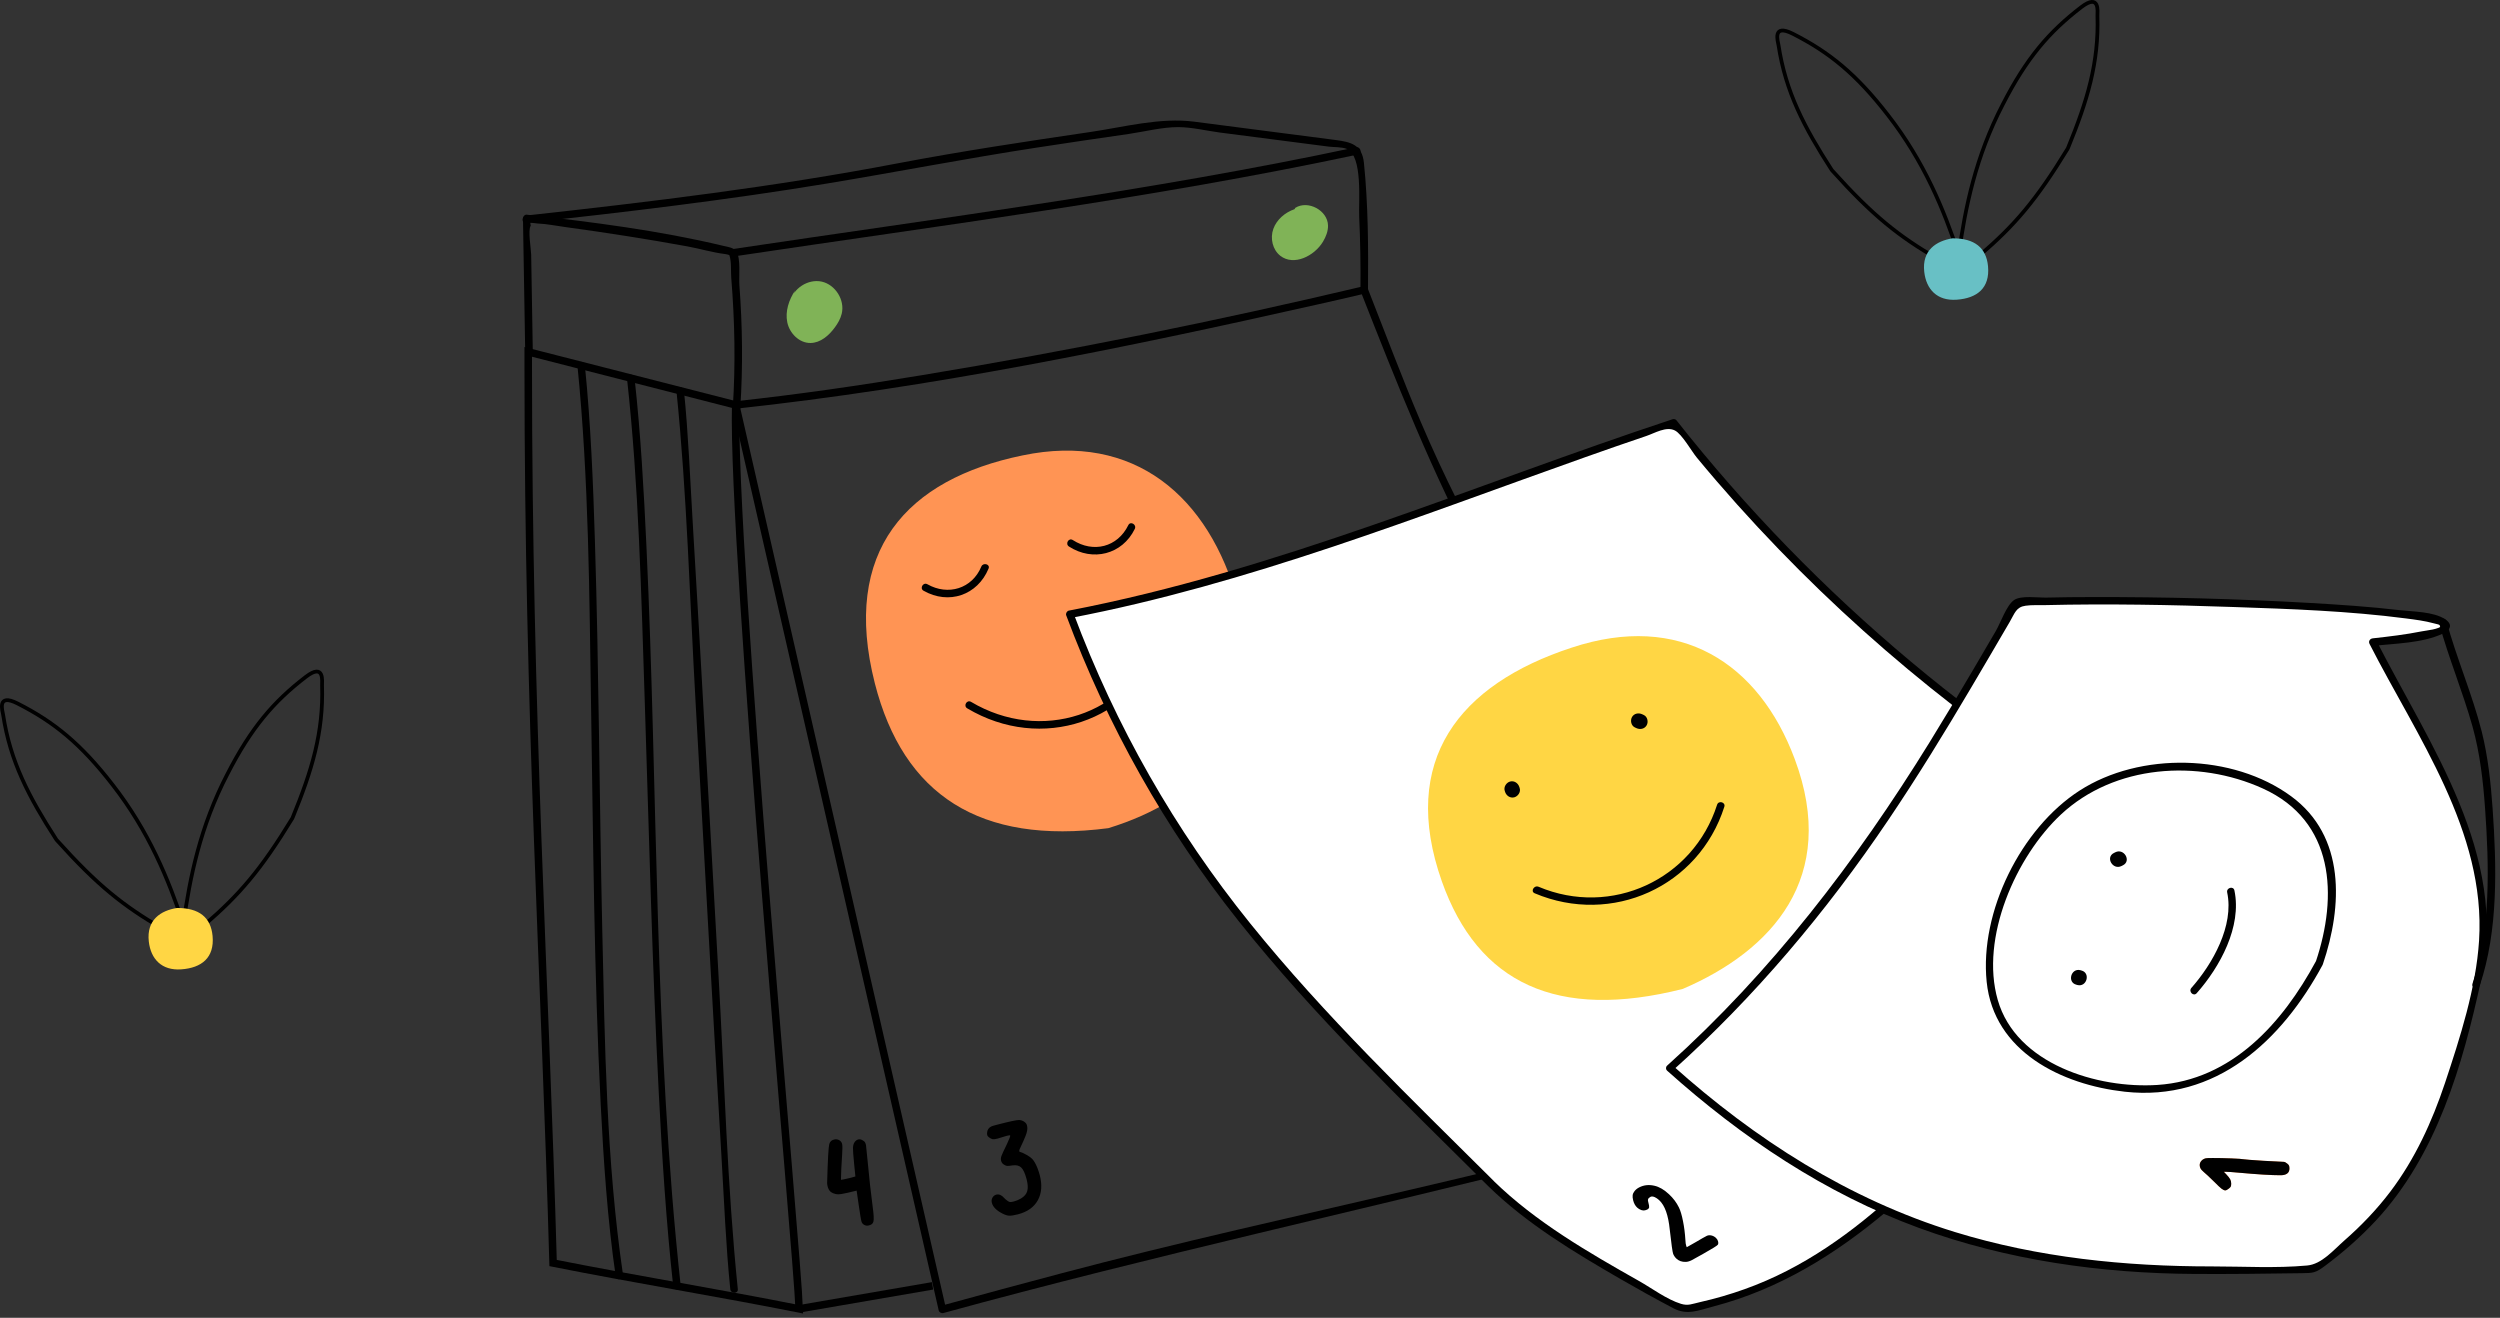
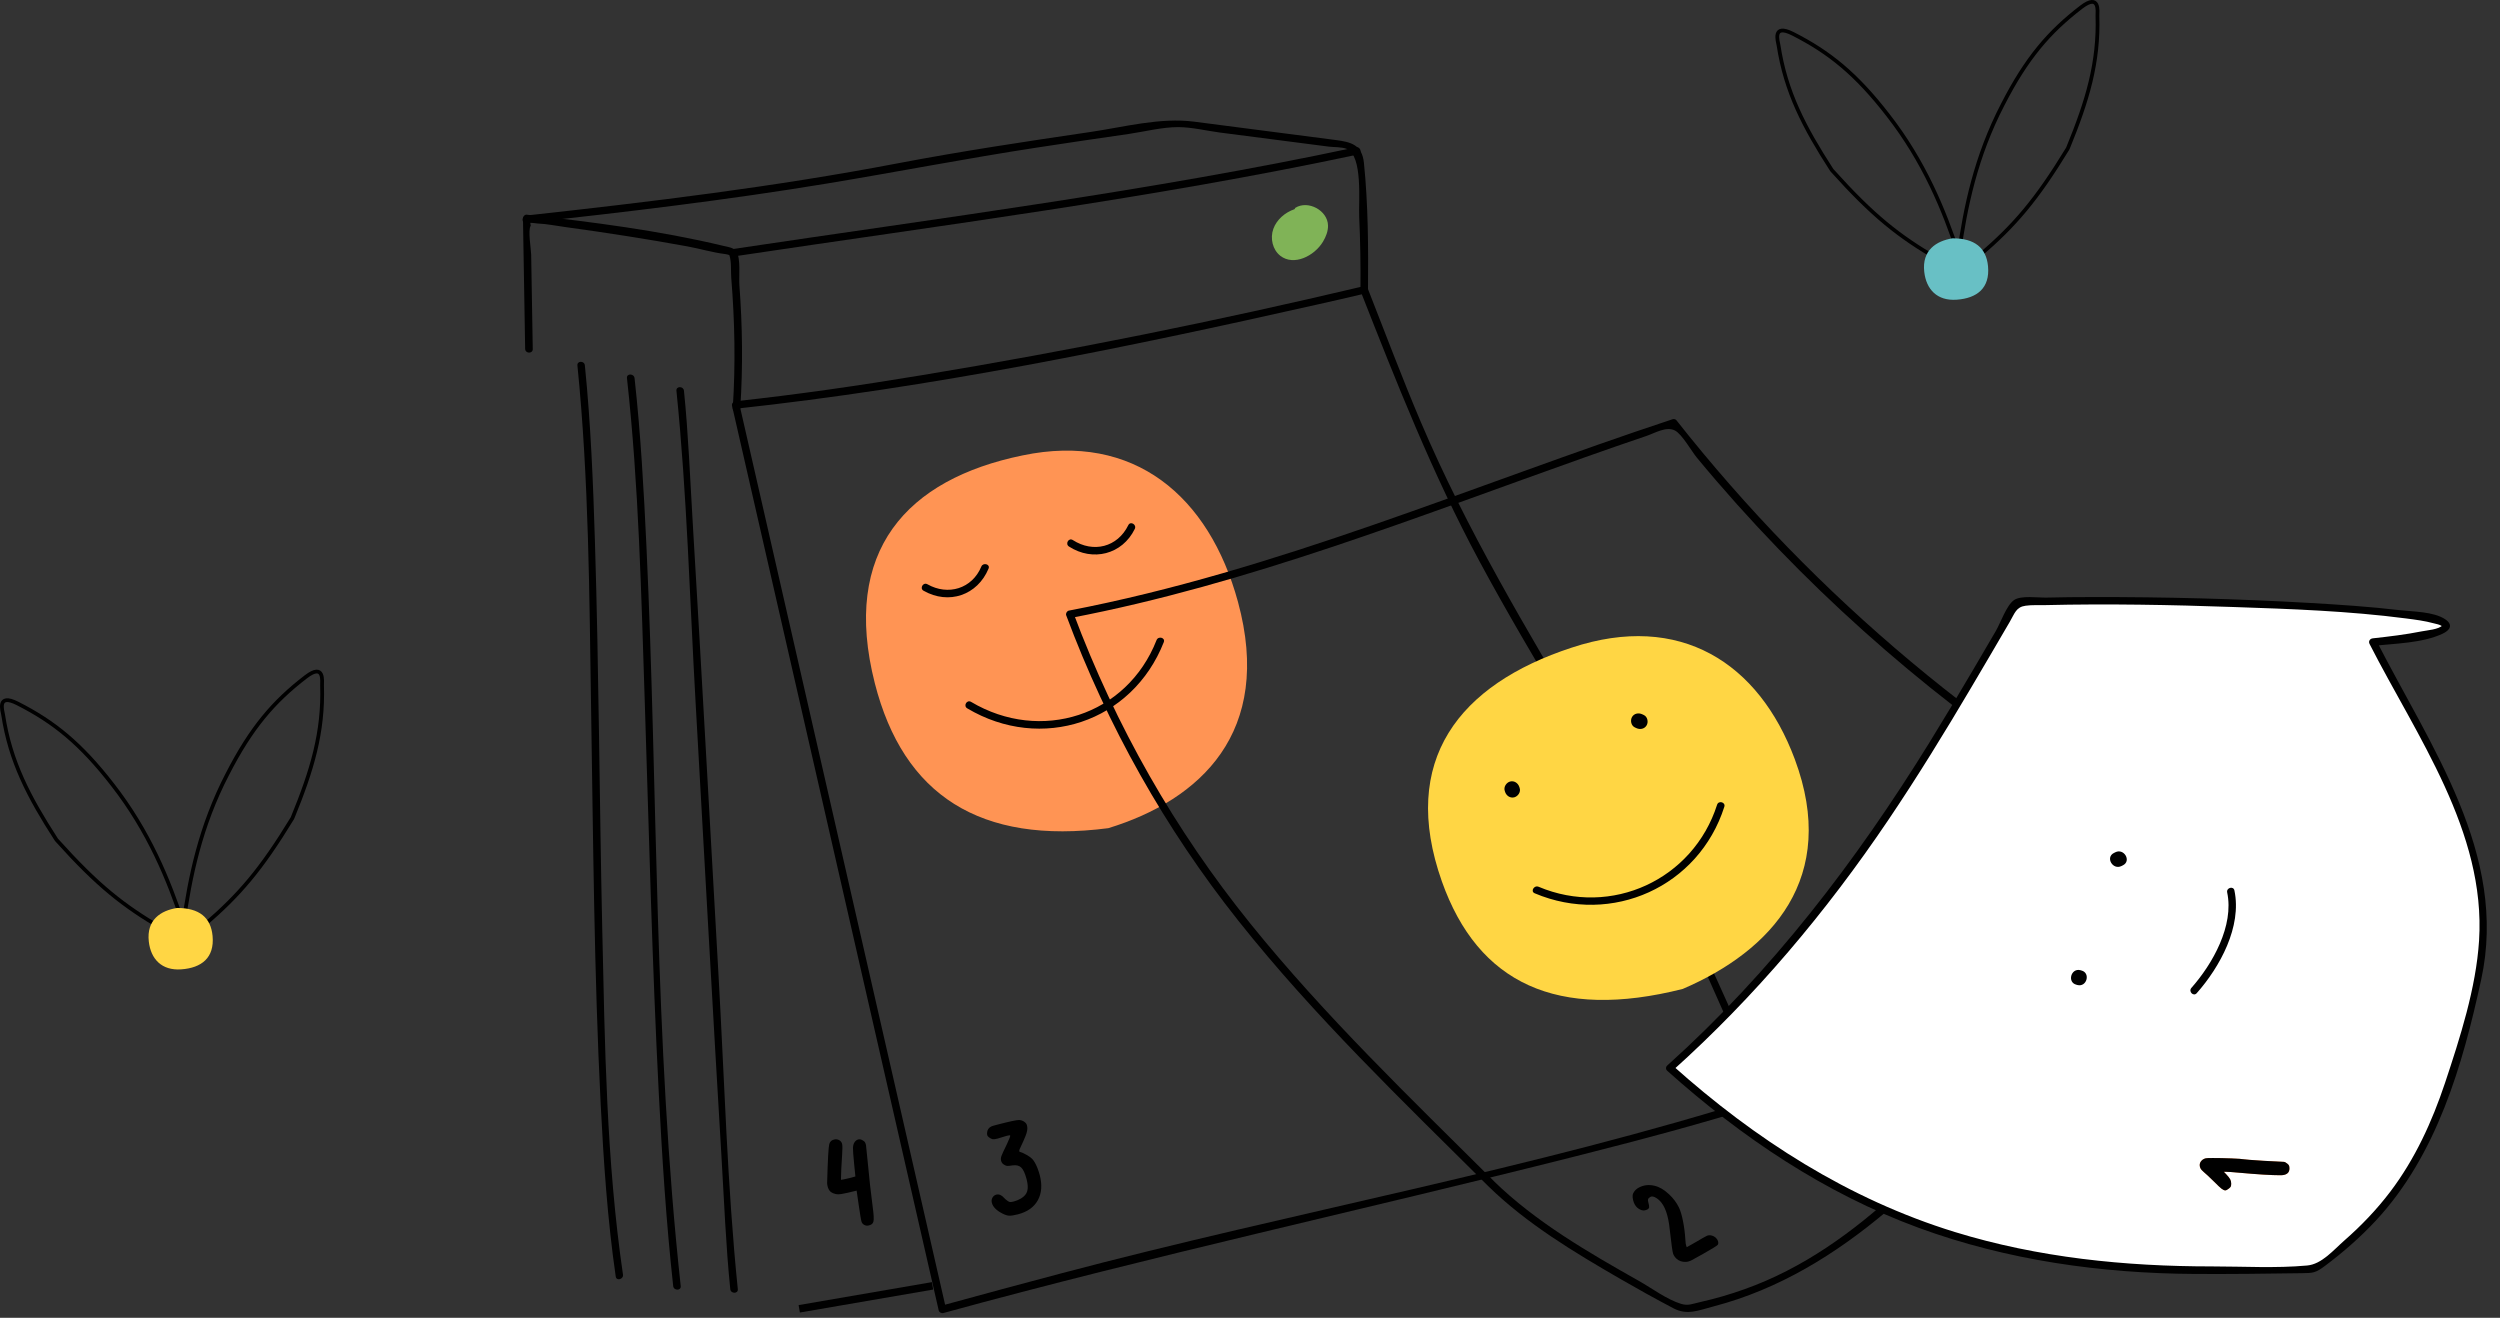
<svg xmlns="http://www.w3.org/2000/svg" width="332" height="175" viewBox="0 0 332 175" fill="none">
  <rect x="0" y="0" width="332" height="175" fill="#333333" stroke="none" />
  <g clip-path="url(#clip0)">
    <path d="M147.19 109.98C130.15 112.2 119.97 105.59 116.18 90.75C111.69 73.13 120.44 63.63 135.79 60.48C150.61 57.37 160.58 65.91 164.4 79.92C169.12 97.25 159.39 106.24 147.19 109.98Z" fill="#FF9454" />
    <path d="M128.45 94.07C138.27 99.91 150.36 95.94 154.55 85.28C154.79 84.68 153.82 84.42 153.59 85.01C149.64 95.08 138.18 98.69 128.96 93.21C128.4 92.87 127.89 93.74 128.45 94.07Z" fill="black" />
    <path d="M122.65 78.45C125.99 80.35 129.81 79.05 131.28 75.51C131.53 74.92 130.56 74.66 130.32 75.24C129.1 78.19 125.89 79.14 123.16 77.59C122.59 77.27 122.09 78.14 122.65 78.45Z" fill="black" />
    <path d="M141.96 72.58C145.11 74.61 149.03 73.65 150.7 70.24C150.98 69.66 150.12 69.16 149.84 69.74C148.41 72.67 145.19 73.47 142.47 71.72C141.92 71.36 141.42 72.23 141.96 72.58Z" fill="black" />
    <path d="M97.7 54.28C123.63 51.48 149.34 46.21 174.76 40.48C176.94 39.99 179.12 39.5 181.29 38.98C181.08 38.86 180.88 38.75 180.67 38.63C185.46 50.81 190.22 62.91 196.43 74.46C203.73 88.04 212.19 100.95 219.38 114.59C224.78 124.85 229.53 135.43 233.76 146.22C233.88 146.01 233.99 145.81 234.11 145.6C203.57 155.28 171.85 160.91 140.9 169.11C135.59 170.52 130.29 171.94 125 173.4C125.21 173.52 125.41 173.63 125.62 173.75C122.52 160.2 119.43 146.65 116.33 133.1C111.4 111.53 106.48 89.96 101.55 68.39C100.43 63.47 99.3 58.56 98.18 53.64C98.04 53.01 97.07 53.28 97.22 53.91C100.32 67.46 103.41 81.01 106.51 94.56C111.44 116.13 116.36 137.7 121.29 159.27C122.41 164.19 123.54 169.1 124.66 174.02C124.72 174.28 125.02 174.44 125.28 174.37C153.05 166.75 181.16 160.65 209.07 153.6C217.56 151.45 226.04 149.22 234.39 146.58C234.63 146.5 234.84 146.22 234.74 145.96C228.05 128.9 219.88 112.65 210.58 96.88C202.71 83.54 194.75 70.31 188.68 56.03C186.2 50.2 183.98 44.27 181.66 38.37C181.56 38.11 181.33 37.95 181.04 38.02C161.65 42.62 142.06 46.58 122.39 49.83C114.19 51.19 105.97 52.39 97.71 53.28C97.07 53.35 97.06 54.35 97.7 54.28Z" fill="black" />
    <path d="M76.68 48.53C78.21 63.69 78.26 79.01 78.5 94.23C78.78 111.7 78.89 129.18 79.77 146.63C80.16 154.28 80.67 161.94 81.77 169.53C81.86 170.16 82.83 169.89 82.73 169.26C80.52 154.15 80.32 138.7 79.98 123.45C79.6 106.3 79.54 89.15 79.01 72.01C78.77 64.17 78.46 56.32 77.67 48.52C77.62 47.89 76.62 47.89 76.68 48.53Z" fill="black" />
    <path d="M83.26 50.21C84.84 64.52 85.16 78.99 85.63 93.37C86.19 110.66 86.6 127.96 87.49 145.25C87.93 153.78 88.47 162.3 89.4 170.79C89.47 171.42 90.47 171.43 90.4 170.79C86.85 138.22 87.38 105.29 85.85 72.6C85.5 65.13 85.09 57.66 84.27 50.22C84.19 49.58 83.19 49.57 83.26 50.21Z" fill="black" />
    <path d="M89.83 51.89C91.24 65.71 91.6 79.7 92.39 93.57C93.53 113.63 94.62 133.7 95.82 153.75C96.17 159.56 96.39 165.41 96.98 171.2C97.04 171.83 98.05 171.84 97.98 171.2C96.57 157.38 96.21 143.39 95.42 129.52C94.28 109.46 93.19 89.39 91.99 69.34C91.64 63.53 91.42 57.68 90.83 51.89C90.77 51.26 89.77 51.25 89.83 51.89Z" fill="black" />
-     <path d="M198.02 157.2C205.58 164.72 223.56 173.88 223.56 173.88C239.71 170.87 249.05 162.25 260.51 150.48C271.65 139.04 281.73 126.58 290.61 113.31C264.18 99.3 240.74 79.69 222.27 56.16C196.97 64.49 169.29 76.44 142.08 81.58C154.37 114.75 172.94 132.24 198.02 157.2Z" fill="white" />
    <path d="M197.67 157.55C202.77 162.53 209.07 166.31 215.21 169.86C217.53 171.2 219.87 172.5 222.23 173.74C224.07 174.71 225.54 174.02 227.6 173.48C244.89 168.96 257.56 154.95 269.02 142.05C277 133.06 284.34 123.53 291.04 113.55C291.19 113.33 291.09 112.99 290.86 112.87C264.44 98.8 241.15 79.31 222.62 55.8C222.52 55.67 222.29 55.62 222.13 55.67C195.52 64.46 169.59 75.79 141.94 81.09C141.69 81.14 141.5 81.47 141.59 81.71C147.07 96.39 154.7 109.99 164.45 122.27C174.5 134.93 186.22 146.17 197.67 157.55C198.13 158 198.83 157.3 198.38 156.84C187.27 145.79 175.91 134.88 166.06 122.67C156.02 110.23 148.16 96.41 142.56 81.44C142.44 81.65 142.33 81.85 142.21 82.06C165.73 77.56 188.07 68.67 210.56 60.7C213.24 59.75 215.93 58.81 218.63 57.9C219.76 57.52 221.27 56.58 222.43 57.17C223.37 57.65 224.65 59.94 225.33 60.76C228.8 64.96 232.44 69.03 236.23 72.95C243.44 80.42 251.2 87.37 259.41 93.74C269.14 101.28 279.5 107.96 290.36 113.75C290.3 113.52 290.24 113.29 290.18 113.07C279.25 129.36 266.54 144.77 252.1 158.08C246.1 163.62 239.44 168.44 231.69 171.2C229.77 171.89 227.8 172.46 225.81 172.91C224.7 173.16 224.19 173.44 223.24 173.15C221.35 172.57 219.39 171.09 217.67 170.12C210.94 166.32 203.94 162.28 198.38 156.85C197.91 156.4 197.2 157.1 197.67 157.55Z" fill="black" />
    <path d="M223.47 131.33C206.8 135.55 196.28 130.59 191.48 117.05C185.8 100.97 193.78 90.9 208.71 86.01C223.12 81.23 233.58 88.04 238.34 100.8C244.23 116.57 235.26 126.27 223.47 131.33Z" fill="#FFD644" />
    <path d="M203.81 118.63C214.06 122.96 225.6 117.76 228.99 107.14C229.19 106.53 228.22 106.26 228.03 106.87C224.85 116.82 213.97 121.84 204.32 117.76C203.72 117.52 203.21 118.38 203.81 118.63Z" fill="black" />
    <path d="M199.83 105.02C199.85 105.07 199.87 105.12 199.88 105.18C200.06 105.69 200.56 106.03 201.11 105.88C201.6 105.74 201.99 105.16 201.81 104.65C201.79 104.6 201.77 104.55 201.76 104.49C201.58 103.98 201.08 103.64 200.53 103.79C200.04 103.93 199.66 104.51 199.83 105.02Z" fill="black" />
    <path d="M217.09 96.59C217.16 96.62 217.23 96.66 217.3 96.69C217.79 96.92 218.38 96.82 218.67 96.33C218.93 95.89 218.8 95.2 218.31 94.96C218.24 94.93 218.17 94.89 218.1 94.86C217.61 94.63 217.02 94.73 216.73 95.22C216.48 95.66 216.6 96.35 217.09 96.59Z" fill="black" />
    <path d="M106.14 173.81L123.84 170.76" stroke="black" stroke-miterlimit="10" />
-     <path d="M97.7 53.78L70.15 46.73V48.81C70.15 95.08 72.4 130.03 73.45 167.73C83.62 169.76 95.96 171.79 106.13 173.82C105.92 166.51 97.23 73.57 97.7 53.78Z" stroke="black" stroke-miterlimit="10" />
    <path d="M70.75 46.35C70.68 42.18 70.61 38.01 70.54 33.83C70.53 33.11 70.08 30.53 70.48 29.98C70.46 29.84 70.44 29.71 70.42 29.57C70.74 29.61 71.07 29.64 71.39 29.68C72.63 29.73 73.9 30 75.12 30.16C80.52 30.9 85.92 31.74 91.28 32.72C92.94 33.02 94.64 33.54 96.31 33.74C96.49 33.76 96.79 33.83 96.95 33.93C97.25 34.11 96.63 33.24 96.85 33.86C97.16 34.72 97.04 35.99 97.11 36.9C97.58 42.68 97.69 48.4 97.31 54.2C97.27 54.84 98.27 54.84 98.31 54.2C98.67 48.72 98.6 43.32 98.19 37.85C98.11 36.76 98.39 34.35 97.81 33.43C97.45 32.86 96.67 32.8 96.06 32.65C87.55 30.61 78.64 29.48 69.95 28.51C69.68 28.48 69.45 28.76 69.45 29.01C69.55 34.79 69.64 40.56 69.74 46.34C69.77 46.99 70.77 46.99 70.75 46.35Z" fill="black" />
    <path d="M69.87 29.62C83.21 28.15 96.54 26.57 109.78 24.38C119.1 22.84 128.36 21.03 137.7 19.6C141.76 18.98 145.82 18.37 149.89 17.79C152.01 17.48 154.32 16.88 156.47 16.88C158.28 16.89 160.2 17.36 161.99 17.6C165.34 18.03 168.69 18.47 172.04 18.9C173.51 19.09 174.98 19.28 176.45 19.47C177.14 19.56 178.2 19.5 178.86 19.78C181 20.69 180.41 26.8 180.5 28.75C180.65 32 180.7 35.25 180.67 38.5C180.66 39.14 181.66 39.14 181.67 38.5C181.72 32.92 181.7 27.19 181.13 21.63C180.88 19.21 179.41 18.86 177.35 18.59C171.1 17.78 164.86 16.97 158.61 16.16C154.06 15.57 149.29 16.87 144.79 17.53C136.23 18.79 127.66 20.08 119.16 21.7C102.86 24.82 86.38 26.81 69.89 28.62C69.24 28.69 69.23 29.69 69.87 29.62Z" fill="black" />
    <path d="M97.47 34.05C125.14 29.9 152.94 26.36 180.33 20.52C180.96 20.39 180.69 19.42 180.06 19.56C152.67 25.4 124.88 28.94 97.2 33.09C96.57 33.18 96.84 34.14 97.47 34.05Z" fill="black" />
-     <path d="M105.6 38.56C104.77 39.8 104.25 41.34 104.55 42.8C104.85 44.27 106.15 45.57 107.64 45.55C108.96 45.53 110.08 44.56 110.86 43.49C111.27 42.94 111.62 42.33 111.78 41.66C112.22 39.85 110.95 37.81 109.13 37.4C107.31 37 105.29 38.31 104.93 40.13" fill="#80B357" />
    <path d="M171.91 27.78C170.66 28.21 169.55 29.15 169.1 30.39C168.65 31.63 168.99 33.17 170.04 33.98C171.82 35.35 174.53 34.02 175.69 32.1C176.08 31.45 176.38 30.7 176.36 29.94C176.32 27.95 173.71 26.54 172.02 27.6" fill="#80B357" />
    <path d="M221.76 141.84C243.83 122.14 255.64 100.8 267.84 79.99C287.47 79.04 348.47 81.5 315.11 85.27C322.94 100.74 332.95 113.92 328.82 130.76C324.68 147.6 321.41 158.47 307.3 168.55C307.3 168.55 290.99 168.85 285.69 168.55C259.96 167.1 240.91 159.08 221.76 141.84Z" fill="white" />
    <path d="M222.11 142.19C233.07 132.35 242.54 121.09 250.77 108.89C254.63 103.17 258.24 97.29 261.75 91.35C263.48 88.44 265.18 85.51 266.89 82.59C267.56 81.45 267.73 80.61 269 80.44C269.84 80.32 270.73 80.38 271.58 80.36C279.91 80.16 288.26 80.32 296.58 80.61C304.22 80.87 311.94 81.14 319.53 82.13C320.76 82.29 322.02 82.45 323.22 82.78C323.55 82.87 323.97 82.93 324.26 83.13C324.54 83.32 324.43 82.96 324.37 83.03C323.92 83.59 322.27 83.71 321.63 83.84C319.48 84.27 317.29 84.53 315.11 84.77C314.73 84.81 314.49 85.16 314.68 85.52C320.95 97.82 330.13 110.43 329.22 124.91C328.82 131.23 326.69 137.82 324.7 143.81C322.98 148.96 320.71 153.93 317.42 158.27C315.63 160.63 313.57 162.78 311.35 164.72C309.88 166.01 308.33 167.89 306.38 168.06C302.23 168.44 297.91 168.18 293.75 168.18C282.2 168.18 270.68 167.02 259.6 163.61C245.48 159.26 233.07 151.3 222.12 141.49C221.64 141.06 220.93 141.77 221.41 142.2C231.28 151.04 242.34 158.48 254.84 163.07C266.53 167.36 279.03 169.11 291.45 169.18C296.19 169.21 300.93 169.15 305.66 169.08C307.2 169.06 307.49 169.06 308.81 168.07C311.21 166.27 313.47 164.29 315.51 162.1C323.62 153.37 327.04 141.44 329.51 130.05C333.11 113.45 322.71 99.05 315.56 85.03C315.42 85.28 315.27 85.53 315.13 85.78C318.02 85.45 321.66 85.42 324.35 84.17C325.37 83.7 325.81 82.98 324.74 82.25C323.19 81.2 320.37 81.23 318.59 81.02C314.66 80.56 310.7 80.3 306.74 80.07C297.11 79.52 287.46 79.27 277.81 79.29C275.8 79.29 273.8 79.31 271.79 79.36C270.66 79.39 268.4 79.04 267.46 79.69C266.46 80.39 265.67 82.72 265.06 83.77C264.07 85.46 263.09 87.14 262.1 88.83C260.17 92.11 258.22 95.38 256.22 98.62C246.47 114.4 235.26 129.06 221.42 141.49C220.93 141.91 221.64 142.62 222.11 142.19Z" fill="black" />
-     <path d="M323.91 82.76C325.18 87.4 327.05 91.85 328.35 96.48C329.34 100.03 329.76 103.73 330.02 107.4C330.55 114.93 330.8 123.38 328.35 130.62C328.14 131.23 329.11 131.49 329.31 130.89C331.79 123.55 331.55 115.02 331.02 107.4C330.78 103.97 330.41 100.49 329.57 97.14C328.31 92.17 326.24 87.44 324.89 82.5C324.7 81.88 323.74 82.14 323.91 82.76Z" fill="black" />
-     <path d="M307.56 127.64C303.14 135.84 296.4 143.43 286.51 144.08C278.55 144.6 267.74 141.32 265.3 132.79C262.93 124.54 267.72 113.74 273.7 108.16C280.79 101.55 291.86 100.79 300.5 104.71C310.03 109.03 310.5 118.95 307.52 127.77C307.31 128.38 308.28 128.64 308.48 128.04C311.09 120.34 311.52 111.05 304.26 105.74C296.51 100.06 284.19 99.82 276.17 104.99C268.38 110.01 262.88 121.09 263.83 130.39C264.78 139.66 273.79 144.05 282.17 144.98C294.31 146.33 303.01 138.21 308.43 128.16C308.73 127.58 307.86 127.07 307.56 127.64Z" fill="black" />
    <path d="M291.72 131.9C294.81 128.41 297.74 123.06 296.73 118.25C296.6 117.62 295.63 117.89 295.77 118.52C296.7 122.93 293.84 128 291.02 131.19C290.59 131.67 291.29 132.38 291.72 131.9Z" fill="black" />
    <path d="M275.74 130.77C275.79 130.78 275.84 130.79 275.88 130.81C277.13 131.13 277.66 129.2 276.41 128.88C276.36 128.87 276.31 128.86 276.27 128.84C275.03 128.53 274.49 130.45 275.74 130.77Z" fill="black" />
    <path d="M281.73 115.01C281.8 114.98 281.87 114.94 281.93 114.91C283.08 114.33 282.07 112.61 280.92 113.18C280.85 113.21 280.78 113.25 280.72 113.28C279.57 113.86 280.58 115.58 281.73 115.01Z" fill="black" />
    <path d="M292.201 155.104C292.148 154.974 292.122 154.847 292.122 154.726C292.122 154.517 292.196 154.329 292.344 154.164C292.484 153.998 292.675 153.885 292.919 153.824C293.015 153.798 293.329 153.785 293.86 153.785C294.583 153.785 295.402 153.802 296.316 153.837C297.231 153.872 297.792 153.911 298.001 153.955C298.097 153.981 298.942 154.046 300.536 154.151C302.13 154.246 303.045 154.294 303.28 154.294C303.402 154.294 303.558 154.373 303.75 154.53C303.872 154.625 303.95 154.717 303.985 154.804C304.02 154.891 304.037 155.017 304.037 155.183C304.037 155.688 303.737 155.98 303.136 156.058C303.092 156.067 302.988 156.071 302.822 156.071C301.638 156.071 299.848 155.962 297.453 155.745C296.521 155.658 295.911 155.614 295.624 155.614H295.323L295.65 155.954C295.911 156.232 296.085 156.454 296.172 156.62C296.259 156.785 296.303 156.973 296.303 157.182C296.303 157.347 296.286 157.474 296.251 157.561C296.216 157.639 296.138 157.726 296.016 157.822C295.798 157.996 295.632 158.083 295.519 158.083C295.38 158.083 295.21 158.005 295.01 157.848C294.809 157.691 294.509 157.408 294.108 156.999C293.333 156.241 292.858 155.797 292.684 155.666C292.458 155.483 292.296 155.296 292.201 155.104Z" fill="#FF9454" />
    <path d="M292.201 155.104C292.148 154.974 292.122 154.847 292.122 154.726C292.122 154.517 292.196 154.329 292.344 154.164C292.484 153.998 292.675 153.885 292.919 153.824C293.015 153.798 293.329 153.785 293.86 153.785C294.583 153.785 295.402 153.802 296.316 153.837C297.231 153.872 297.792 153.911 298.001 153.955C298.097 153.981 298.942 154.046 300.536 154.151C302.13 154.246 303.045 154.294 303.28 154.294C303.402 154.294 303.558 154.373 303.75 154.53C303.872 154.625 303.95 154.717 303.985 154.804C304.02 154.891 304.037 155.017 304.037 155.183C304.037 155.688 303.737 155.98 303.136 156.058C303.092 156.067 302.988 156.071 302.822 156.071C301.638 156.071 299.848 155.962 297.453 155.745C296.521 155.658 295.911 155.614 295.624 155.614H295.323L295.65 155.954C295.911 156.232 296.085 156.454 296.172 156.62C296.259 156.785 296.303 156.973 296.303 157.182C296.303 157.347 296.286 157.474 296.251 157.561C296.216 157.639 296.138 157.726 296.016 157.822C295.798 157.996 295.632 158.083 295.519 158.083C295.38 158.083 295.21 158.005 295.01 157.848C294.809 157.691 294.509 157.408 294.108 156.999C293.333 156.241 292.858 155.797 292.684 155.666C292.458 155.483 292.296 155.296 292.201 155.104Z" fill="black" />
    <path d="M131.667 149.581C131.738 149.545 132.01 149.465 132.482 149.343C134.101 148.924 135.057 148.721 135.348 148.736C135.615 148.757 135.843 148.837 136.032 148.977C136.219 149.109 136.335 149.263 136.381 149.44C136.385 149.457 136.39 149.492 136.395 149.545C136.406 149.587 136.414 149.62 136.421 149.646C136.466 149.958 136.39 150.36 136.193 150.852C136.003 151.333 135.81 151.77 135.615 152.162C135.417 152.546 135.332 152.789 135.358 152.89C135.367 152.924 135.391 152.949 135.432 152.966C135.713 153.046 136.019 153.182 136.348 153.376C136.675 153.561 136.918 153.737 137.078 153.902C137.314 154.156 137.543 154.551 137.763 155.088C137.903 155.457 138.009 155.78 138.081 156.058C138.418 157.357 138.332 158.468 137.824 159.391C137.317 160.314 136.435 160.939 135.178 161.264C134.664 161.397 134.274 161.457 134.01 161.445C133.755 161.43 133.455 161.332 133.111 161.151C132.324 160.752 131.859 160.279 131.717 159.731C131.652 159.478 131.679 159.25 131.797 159.049C131.922 158.836 132.09 158.703 132.301 158.648C132.663 158.555 133.011 158.698 133.344 159.08C133.425 159.185 133.587 159.323 133.829 159.494C133.95 159.58 134.056 159.624 134.147 159.628C134.249 159.638 134.409 159.614 134.628 159.557C134.957 159.472 135.274 159.341 135.579 159.163C136.031 158.893 136.31 158.564 136.417 158.176C136.532 157.787 136.504 157.263 136.334 156.605L136.314 156.53C136.116 155.798 135.884 155.305 135.62 155.049C135.356 154.794 134.98 154.697 134.493 154.761C134.121 154.821 133.871 154.845 133.742 154.834C133.622 154.82 133.486 154.765 133.335 154.669C133.134 154.55 133.003 154.377 132.944 154.149C132.894 153.956 132.908 153.749 132.987 153.531C133.063 153.304 133.305 152.779 133.712 151.953C134.031 151.277 134.179 150.892 134.155 150.799C134.142 150.749 133.984 150.763 133.68 150.841C133.604 150.861 133.4 150.923 133.067 151.027C132.768 151.123 132.572 151.182 132.479 151.206C132.184 151.283 131.961 151.309 131.811 151.285C131.667 151.25 131.506 151.166 131.327 151.032C131.204 150.938 131.13 150.845 131.106 150.752C131.084 150.668 131.076 150.566 131.082 150.448C131.104 150.046 131.299 149.757 131.667 149.581Z" fill="black" />
    <path d="M110.127 151.939C110.217 151.587 110.46 151.378 110.854 151.31C111.06 151.274 111.261 151.311 111.456 151.419C111.672 151.541 111.801 151.726 111.844 151.975C111.883 152.207 111.881 152.654 111.835 153.315C111.734 154.888 111.686 155.891 111.689 156.323L111.684 156.682L112.045 156.62C112.225 156.589 112.544 156.517 113.002 156.403L113.596 156.234L113.431 154.579C113.32 153.467 113.267 152.751 113.274 152.432C113.288 152.103 113.367 151.842 113.511 151.649C113.655 151.456 113.825 151.343 114.023 151.309C114.22 151.275 114.424 151.333 114.636 151.482C114.726 151.546 114.787 151.593 114.819 151.623C114.851 151.653 114.882 151.709 114.914 151.792C114.953 151.865 114.985 151.97 115.008 152.108C115.032 152.245 115.097 152.879 115.202 154.01C115.416 156.333 115.646 158.419 115.893 160.268C116.034 161.295 116.067 161.948 115.991 162.226C115.925 162.511 115.694 162.688 115.3 162.756C115.111 162.788 114.933 162.757 114.766 162.662C114.601 162.575 114.486 162.445 114.421 162.27C114.395 162.222 114.343 161.974 114.267 161.528C114.163 160.927 114.089 160.445 114.045 160.081L113.76 158.115L112.576 158.398C112.064 158.504 111.778 158.562 111.717 158.572C111.434 158.621 111.177 158.616 110.946 158.559C110.717 158.51 110.512 158.421 110.331 158.293C110.092 158.087 109.938 157.782 109.869 157.378C109.846 157.25 109.839 157.127 109.845 157.011C109.928 153.992 110.022 152.301 110.127 151.939Z" fill="black" />
    <path d="M217.073 158.172C217.229 157.975 217.435 157.812 217.693 157.681C218.311 157.368 218.984 157.297 219.711 157.468C220.344 157.608 220.987 157.983 221.641 158.593C222.206 159.12 222.646 159.706 222.96 160.35C223.165 160.766 223.346 161.375 223.504 162.176C223.663 162.969 223.766 163.783 223.816 164.62C223.837 165.031 223.875 165.306 223.93 165.445L224.002 165.629L225.223 164.937C225.888 164.541 226.37 164.268 226.669 164.117C226.852 164.034 227.056 164.019 227.28 164.071C227.505 164.124 227.702 164.23 227.872 164.389C228.009 164.516 228.101 164.661 228.149 164.822C228.21 165.036 228.201 165.198 228.119 165.308C228.031 165.431 227.383 165.832 226.175 166.513C225.327 166.991 224.825 167.27 224.669 167.349C224.377 167.497 224.108 167.574 223.864 167.58C223.368 167.596 222.956 167.452 222.629 167.147C222.445 166.976 222.302 166.769 222.2 166.527C222.111 166.307 221.959 165.228 221.743 163.289C221.555 161.385 221.094 160.09 220.358 159.404C220.229 159.283 220.099 159.182 219.97 159.101C219.643 158.894 219.382 158.84 219.185 158.94C219.124 158.971 219.056 159.02 218.981 159.087C218.839 159.198 218.809 159.385 218.891 159.647C218.987 159.99 219.025 160.221 219.005 160.339C218.984 160.457 218.893 160.557 218.73 160.64C218.547 160.723 218.377 160.76 218.221 160.751C218.064 160.742 217.881 160.678 217.67 160.559C217.581 160.506 217.496 160.441 217.414 160.365C217.162 160.13 216.985 159.809 216.882 159.4C216.813 159.121 216.792 158.892 216.819 158.712C216.846 158.531 216.93 158.351 217.073 158.172Z" fill="black" />
    <path d="M276.39 0.95C272.1 4.24 269.12 7.72 265.97 13.87C262.37 20.8 260.98 27.57 260.12 33.8C258.14 27.83 255.52 21.44 250.72 15.28C246.49 9.82 242.93 6.94 238.1 4.49C235.3 3.07 236.11 5.51 236.19 6.02C237.13 12.18 239.58 16.88 243.24 22.55C243.26 22.58 243.29 22.62 243.31 22.64C248.72 28.66 252.14 31.37 257.33 34.39C258.53 35.09 259.77 35.82 260.29 35.71C260.83 35.72 261.91 34.77 262.96 33.86C267.51 29.94 270.38 26.65 274.59 19.74C274.61 19.71 274.63 19.67 274.64 19.63C277.2 13.38 278.74 8.32 278.54 2.08C278.54 1.59 278.89 -0.96 276.39 0.95Z" stroke="black" stroke-width="0.5" stroke-miterlimit="10" />
    <path d="M259.29 31.65C262.24 31.64 263.78 32.91 264.01 35.36C264.28 38.27 262.54 39.61 259.85 39.8C257.25 39.99 255.8 38.42 255.54 36.1C255.22 33.24 257.12 32 259.29 31.65Z" fill="#68C0C5" />
    <path d="M40.62 89.88C36.33 93.17 33.35 96.65 30.2 102.8C26.6 109.73 25.21 116.5 24.35 122.73C22.37 116.76 19.75 110.37 14.95 104.21C10.72 98.75 7.16 95.87 2.33 93.42C-0.47 92 0.34 94.44 0.42 94.95C1.36 101.11 3.81 105.81 7.47 111.48C7.49 111.51 7.52 111.55 7.54 111.57C12.95 117.59 16.37 120.3 21.56 123.32C22.76 124.02 24 124.75 24.52 124.64C25.06 124.65 26.14 123.7 27.19 122.79C31.74 118.87 34.61 115.58 38.82 108.67C38.84 108.64 38.86 108.6 38.87 108.56C41.43 102.31 42.97 97.25 42.77 91.01C42.76 90.52 43.11 87.97 40.62 89.88Z" stroke="black" stroke-width="0.5" stroke-miterlimit="10" />
    <path d="M23.51 120.58C26.46 120.57 28 121.84 28.23 124.29C28.5 127.2 26.76 128.54 24.07 128.73C21.47 128.92 20.02 127.35 19.76 125.03C19.44 122.16 21.34 120.92 23.51 120.58Z" fill="#FFD644" />
  </g>
  <defs>
    <clipPath id="clip0">
      <rect width="331.36" height="174.5" fill="white" />
    </clipPath>
  </defs>
</svg>